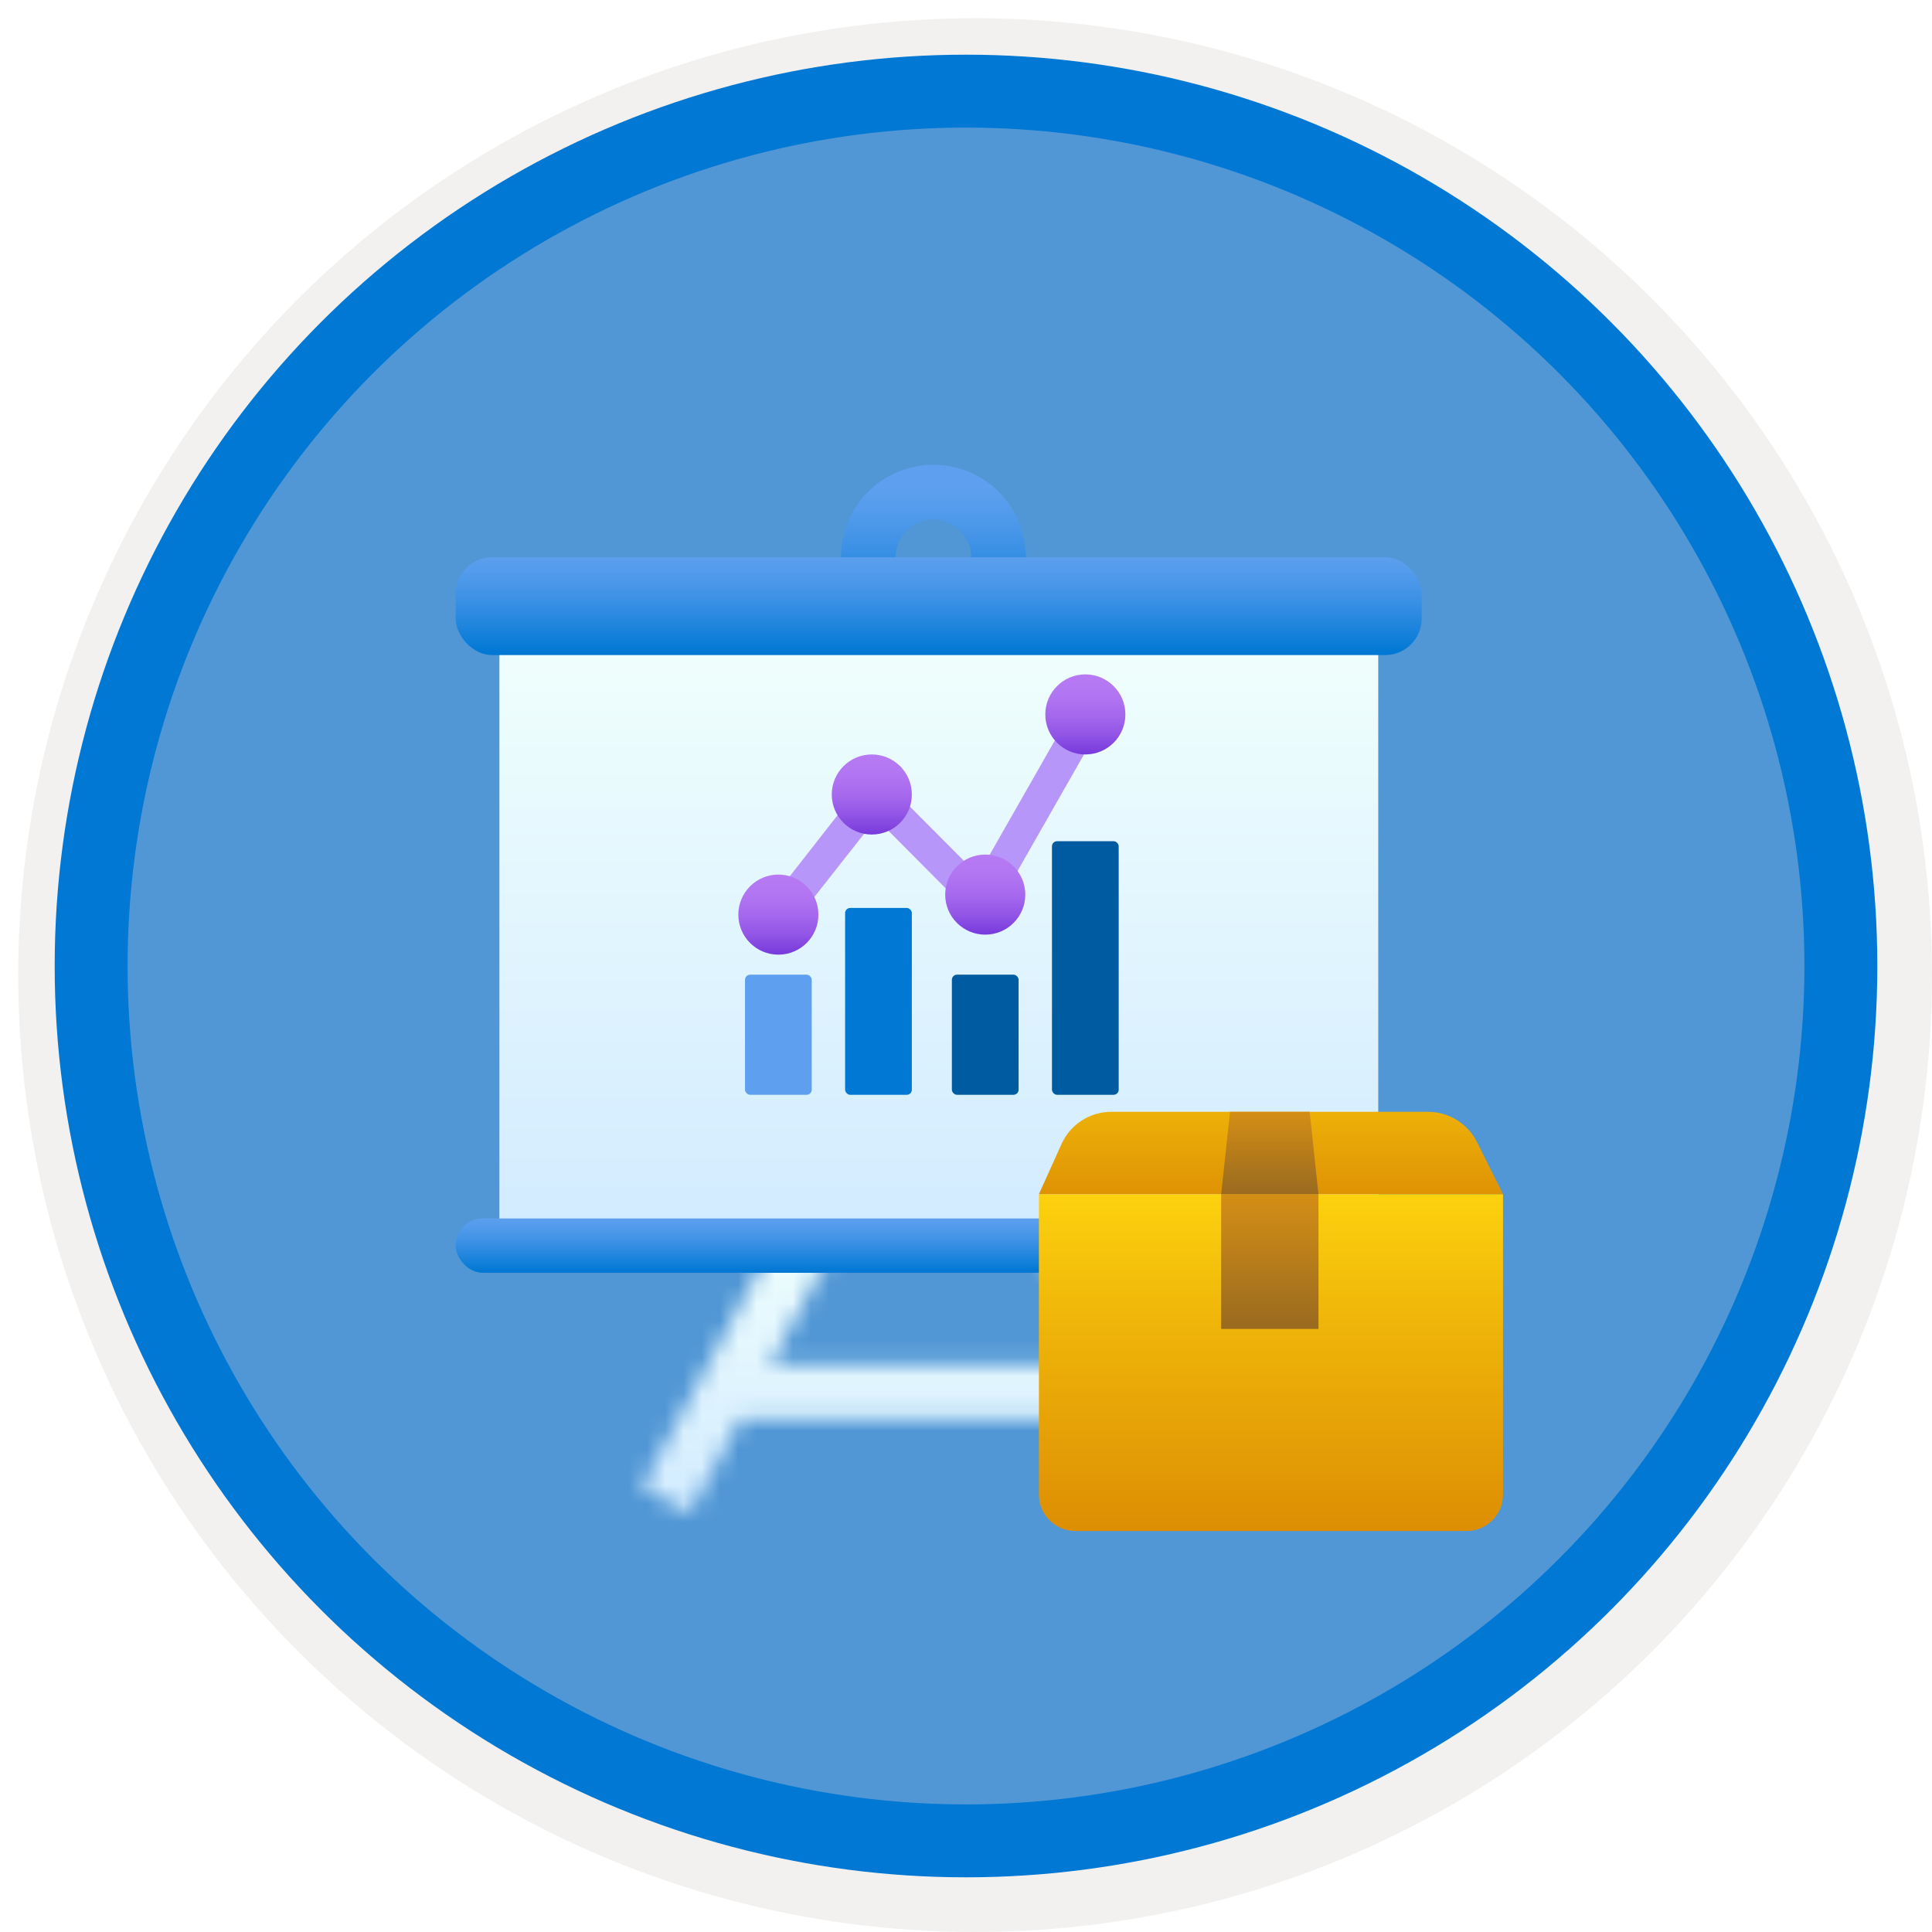
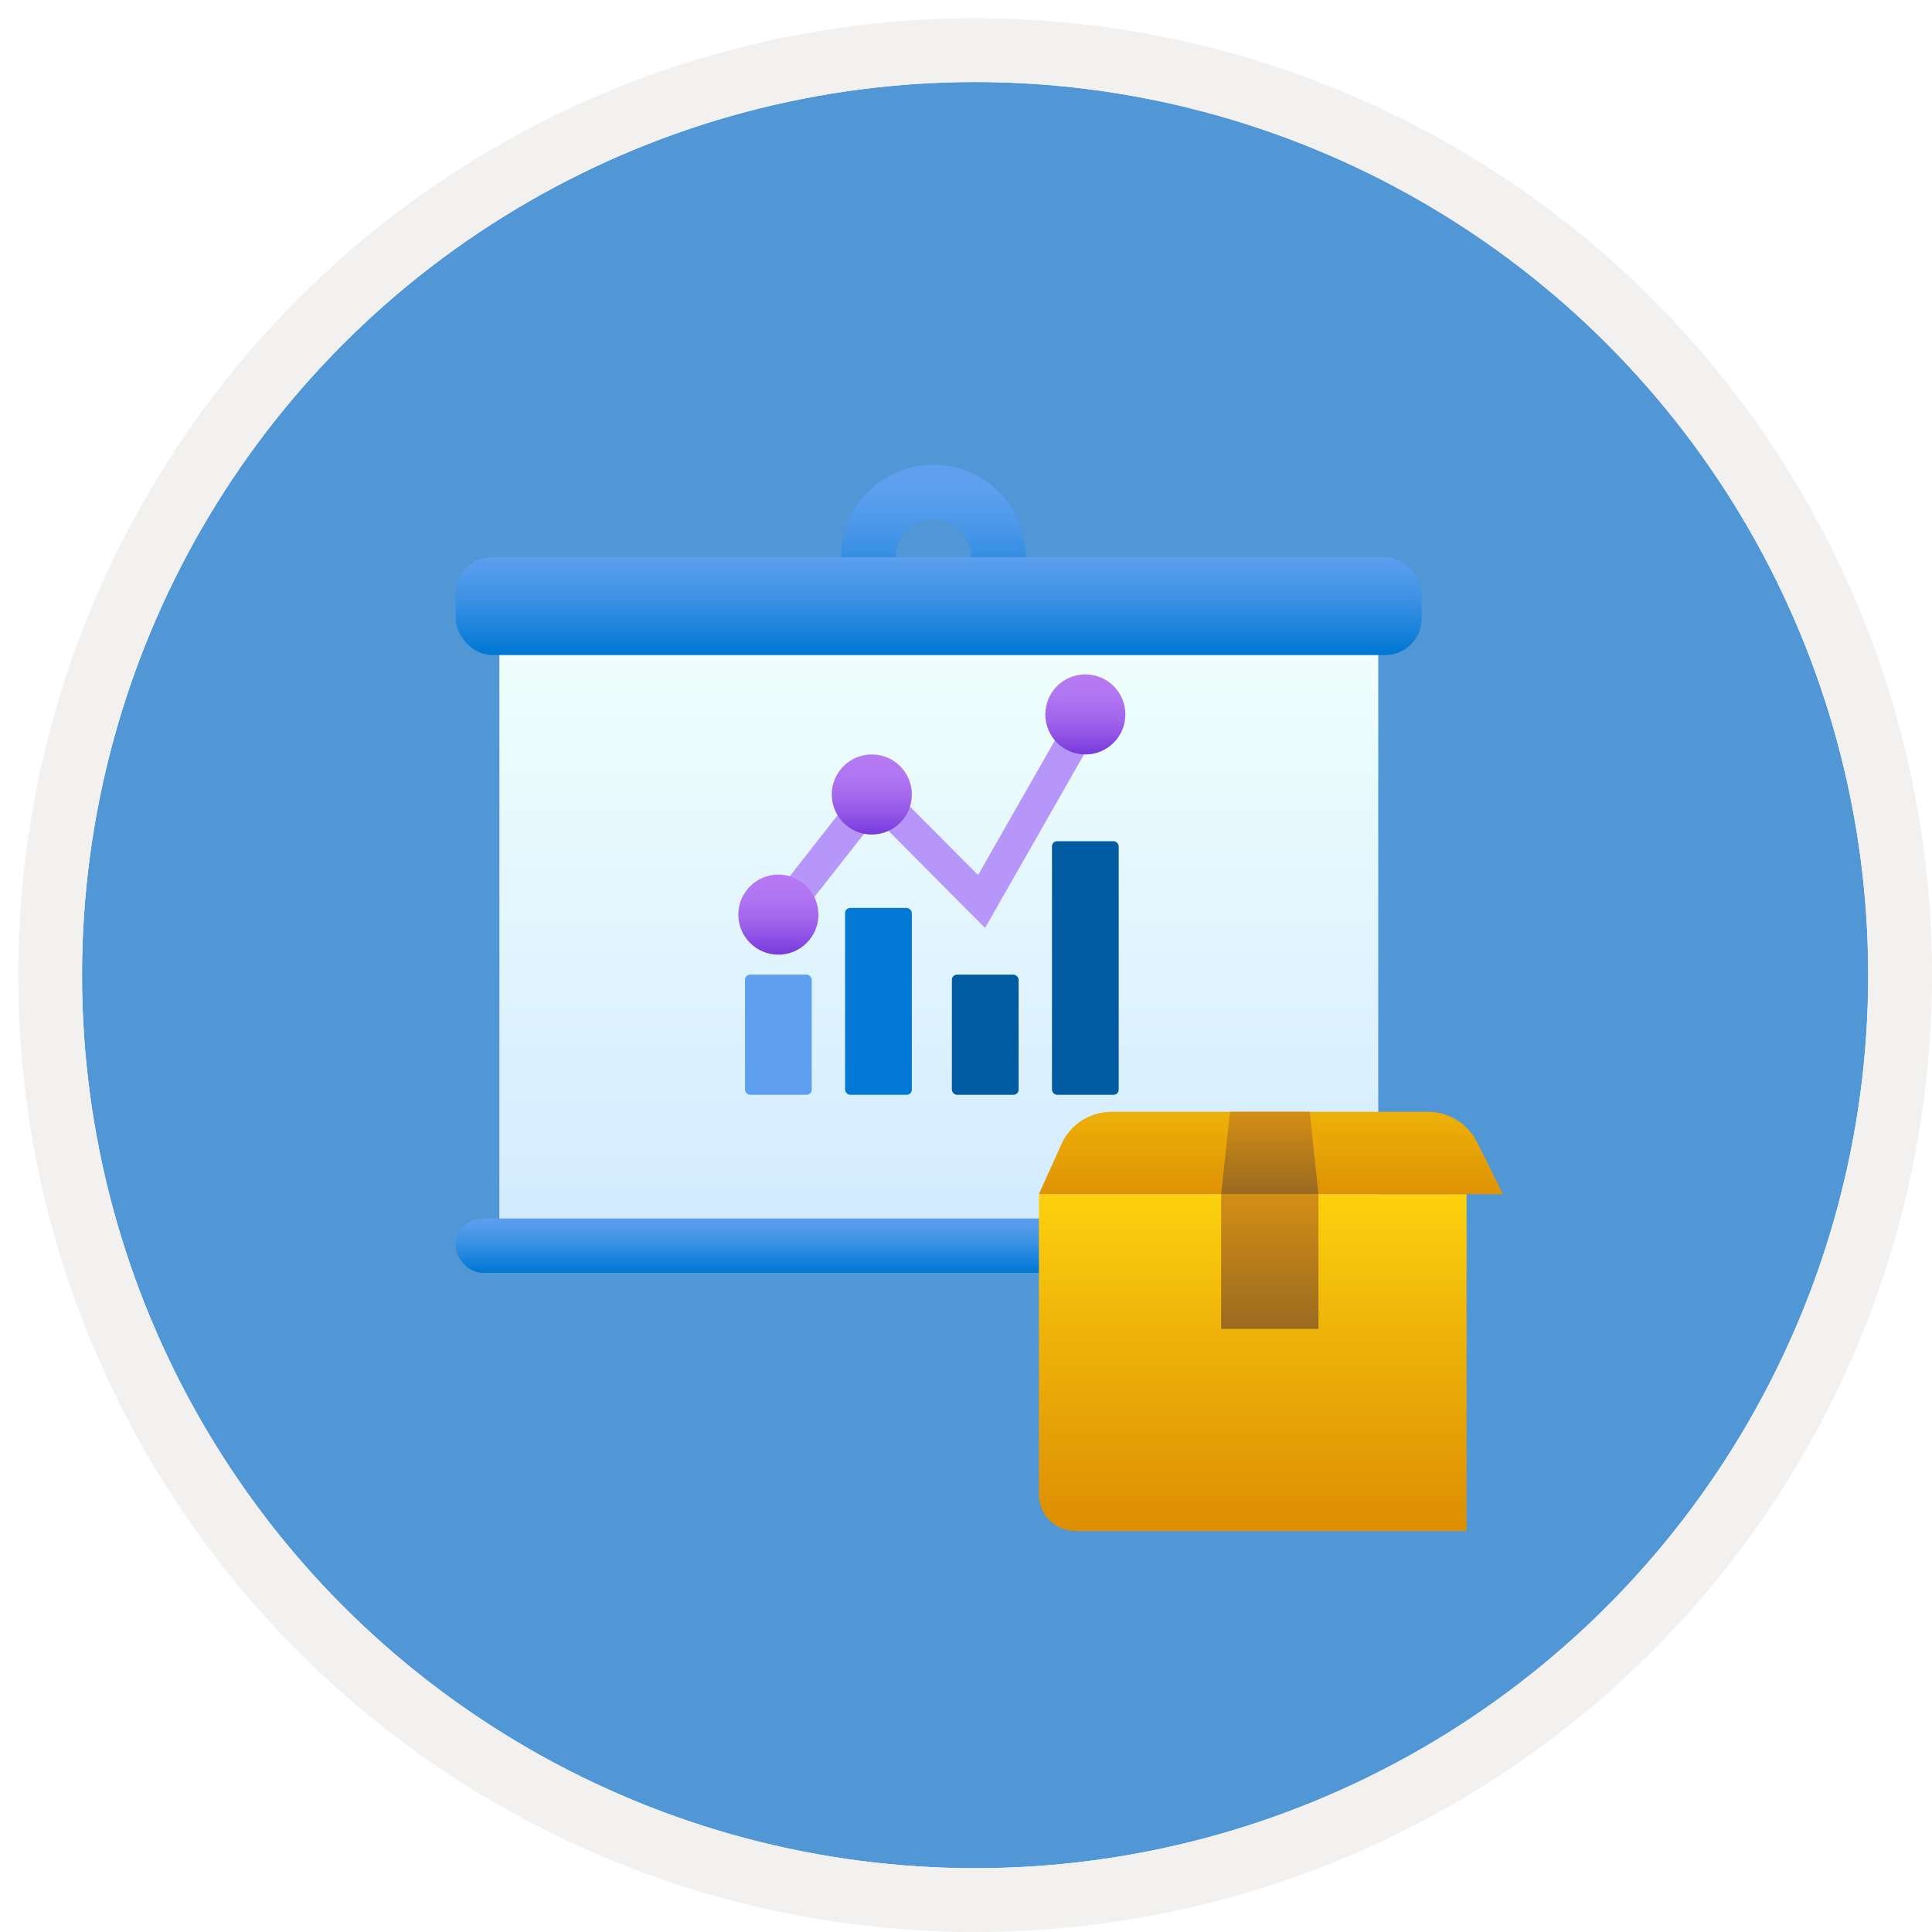
<svg xmlns="http://www.w3.org/2000/svg" width="106" height="106" viewBox="0 0 106 106" fill="none">
  <g filter="url(#filter0_d)">
    <circle cx="53" cy="53" r="49" fill="#5197D5" />
    <circle cx="53" cy="53" r="50.75" stroke="#F2F1F0" stroke-width="3.5" />
  </g>
-   <circle cx="53" cy="53" r="48" stroke="#0078D4" stroke-width="4" />
  <g filter="url(#filter1_d)">
    <ellipse cx="51.212" cy="28.576" rx="3.572" ry="3.576" stroke="url(#paint0_linear)" stroke-width="3" />
    <mask id="path-5-inside-1" fill="white">
      <path fill-rule="evenodd" clip-rule="evenodd" d="M40.689 75.76L37.841 81.024L35.203 79.596L42.941 65.293L45.58 66.72L42.263 72.851H60.545L57.228 66.72L59.867 65.293L67.606 79.596L64.967 81.024L62.168 75.851H40.689V75.76Z" />
    </mask>
-     <path d="M37.841 81.024L36.651 83.223L38.85 84.412L40.04 82.214L37.841 81.024ZM40.689 75.76H43.189L38.49 74.571L40.689 75.76ZM35.203 79.596L33.004 78.407L31.814 80.606L34.013 81.795L35.203 79.596ZM42.941 65.293L44.131 63.094L41.932 61.904L40.742 64.103L42.941 65.293ZM45.58 66.72L47.779 67.91L48.968 65.711L46.769 64.521L45.58 66.72ZM42.263 72.851L40.064 71.661L38.068 75.351H42.263V72.851ZM60.545 72.851V75.351H64.74L62.744 71.661L60.545 72.851ZM57.228 66.72L56.039 64.521L53.84 65.711L55.029 67.91L57.228 66.72ZM59.867 65.293L62.066 64.103L60.876 61.904L58.677 63.094L59.867 65.293ZM67.606 79.596L68.795 81.795L70.994 80.606L69.804 78.407L67.606 79.596ZM64.967 81.024L62.768 82.214L63.958 84.412L66.157 83.223L64.967 81.024ZM62.168 75.851L64.367 74.661L63.658 73.351H62.168V75.851ZM40.689 75.851H38.189V78.351H40.689V75.851ZM40.04 82.214L42.888 76.95L38.49 74.571L35.642 79.834L40.04 82.214ZM34.013 81.795L36.651 83.223L39.031 78.825L36.392 77.398L34.013 81.795ZM40.742 64.103L33.004 78.407L37.401 80.786L45.14 66.482L40.742 64.103ZM46.769 64.521L44.131 63.094L41.752 67.491L44.39 68.919L46.769 64.521ZM44.462 74.04L47.779 67.91L43.381 65.53L40.064 71.661L44.462 74.04ZM42.263 75.351H60.545V70.351H42.263V75.351ZM62.744 71.661L59.427 65.53L55.029 67.91L58.346 74.04L62.744 71.661ZM58.418 68.919L61.056 67.491L58.677 63.094L56.039 64.521L58.418 68.919ZM57.668 66.482L65.407 80.786L69.804 78.407L62.066 64.103L57.668 66.482ZM66.416 77.398L63.777 78.825L66.157 83.223L68.795 81.795L66.416 77.398ZM67.166 79.834L64.367 74.661L59.969 77.04L62.768 82.214L67.166 79.834ZM62.168 73.351H40.689V78.351H62.168V73.351ZM43.189 75.851V75.76H38.189V75.851H43.189Z" fill="url(#paint1_linear)" mask="url(#path-5-inside-1)" />
    <rect x="27.4" y="33.344" width="48.218" height="32.184" fill="url(#paint2_linear)" />
    <rect x="25" y="28.576" width="53" height="5.364" rx="2" fill="url(#paint3_linear)" />
    <rect x="25" y="64.852" width="53" height="2.98" rx="1.49" fill="url(#paint4_linear)" />
  </g>
  <path d="M59.105 38.465L53.663 48.01L47.907 42.229L41.974 49.811L43.365 50.886L48.071 44.904L54.045 50.913L60.646 39.339L59.105 38.465Z" fill="#B796F9" />
  <circle cx="47.832" cy="43.59" r="2.197" fill="url(#paint5_linear)" />
-   <circle cx="54.056" cy="49.083" r="2.197" fill="url(#paint6_linear)" />
  <circle cx="59.548" cy="39.197" r="2.197" fill="url(#paint7_linear)" />
  <circle cx="42.706" cy="50.181" r="2.197" fill="url(#paint8_linear)" />
  <rect x="46.367" y="49.815" width="3.661" height="10.252" rx="0.28" fill="#0078D4" />
  <rect x="52.225" y="53.476" width="3.661" height="6.59" rx="0.28" fill="#005BA1" />
  <rect x="57.717" y="46.153" width="3.661" height="13.913" rx="0.28" fill="#005BA1" />
  <rect x="40.875" y="53.476" width="3.661" height="6.59" rx="0.28" fill="#5EA0EF" />
  <g filter="url(#filter2_d)">
-     <path fill-rule="evenodd" clip-rule="evenodd" d="M57 63.518V80C57 81.105 57.895 82 59 82H80.464C81.569 82 82.464 81.105 82.464 80V63.518" fill="url(#paint9_linear)" />
+     <path fill-rule="evenodd" clip-rule="evenodd" d="M57 63.518V80C57 81.105 57.895 82 59 82H80.464V63.518" fill="url(#paint9_linear)" />
    <rect x="67" y="63.518" width="5.339" height="7.393" fill="url(#paint10_linear)" />
    <path fill-rule="evenodd" clip-rule="evenodd" d="M57 63.517L58.24 60.767C58.725 59.691 59.795 59 60.975 59H78.352C79.488 59 80.527 59.642 81.035 60.658L82.464 63.518L57 63.517Z" fill="url(#paint11_linear)" />
    <path fill-rule="evenodd" clip-rule="evenodd" d="M67.485 59H71.854L72.339 63.518H67L67.485 59Z" fill="url(#paint12_linear)" />
  </g>
  <defs>
    <filter id="filter0_d" x="0.5" y="0.5" width="105.5" height="105.5" filterUnits="userSpaceOnUse" color-interpolation-filters="sRGB">
      <feFlood flood-opacity="0" result="BackgroundImageFix" />
      <feColorMatrix in="SourceAlpha" type="matrix" values="0 0 0 0 0 0 0 0 0 0 0 0 0 0 0 0 0 0 127 0" />
      <feOffset dx="0.5" dy="0.5" />
      <feColorMatrix type="matrix" values="0 0 0 0 0.824 0 0 0 0 0.831 0 0 0 0 0.835 0 0 0 1 0" />
      <feBlend mode="normal" in2="BackgroundImageFix" result="effect1_dropShadow" />
      <feBlend mode="normal" in="SourceGraphic" in2="effect1_dropShadow" result="shape" />
    </filter>
    <filter id="filter1_d" x="21" y="21.5" width="61" height="65.524" filterUnits="userSpaceOnUse" color-interpolation-filters="sRGB">
      <feFlood flood-opacity="0" result="BackgroundImageFix" />
      <feColorMatrix in="SourceAlpha" type="matrix" values="0 0 0 0 0 0 0 0 0 0 0 0 0 0 0 0 0 0 127 0" />
      <feOffset dy="2" />
      <feGaussianBlur stdDeviation="2" />
      <feColorMatrix type="matrix" values="0 0 0 0 0 0 0 0 0 0 0 0 0 0 0 0 0 0 0.1 0" />
      <feBlend mode="normal" in2="BackgroundImageFix" result="effect1_dropShadow" />
      <feBlend mode="normal" in="SourceGraphic" in2="effect1_dropShadow" result="shape" />
    </filter>
    <filter id="filter2_d" x="53" y="57" width="33.464" height="31" filterUnits="userSpaceOnUse" color-interpolation-filters="sRGB">
      <feFlood flood-opacity="0" result="BackgroundImageFix" />
      <feColorMatrix in="SourceAlpha" type="matrix" values="0 0 0 0 0 0 0 0 0 0 0 0 0 0 0 0 0 0 127 0" />
      <feOffset dy="2" />
      <feGaussianBlur stdDeviation="2" />
      <feColorMatrix type="matrix" values="0 0 0 0 0 0 0 0 0 0 0 0 0 0 0 0 0 0 0.1 0" />
      <feBlend mode="normal" in2="BackgroundImageFix" result="effect1_dropShadow" />
      <feBlend mode="normal" in="SourceGraphic" in2="effect1_dropShadow" result="shape" />
    </filter>
    <linearGradient id="paint0_linear" x1="54.886" y1="31.978" x2="54.886" y2="24.62" gradientUnits="userSpaceOnUse">
      <stop stop-color="#0078D4" />
      <stop offset="0.16" stop-color="#1380DA" />
      <stop offset="0.53" stop-color="#3C91E5" />
      <stop offset="0.82" stop-color="#559CEC" />
      <stop offset="1" stop-color="#5EA0EF" />
    </linearGradient>
    <linearGradient id="paint1_linear" x1="67.606" y1="81.024" x2="67.606" y2="65.293" gradientUnits="userSpaceOnUse">
      <stop stop-color="#D2EBFF" />
      <stop offset="1" stop-color="#F0FFFD" />
    </linearGradient>
    <linearGradient id="paint2_linear" x1="75.619" y1="65.528" x2="75.619" y2="33.344" gradientUnits="userSpaceOnUse">
      <stop stop-color="#D2EBFF" />
      <stop offset="1" stop-color="#F0FFFD" />
    </linearGradient>
    <linearGradient id="paint3_linear" x1="78.763" y1="33.81" x2="78.763" y2="28.291" gradientUnits="userSpaceOnUse">
      <stop stop-color="#0078D4" />
      <stop offset="0.16" stop-color="#1380DA" />
      <stop offset="0.53" stop-color="#3C91E5" />
      <stop offset="0.82" stop-color="#559CEC" />
      <stop offset="1" stop-color="#5EA0EF" />
    </linearGradient>
    <linearGradient id="paint4_linear" x1="78.763" y1="67.76" x2="78.763" y2="64.694" gradientUnits="userSpaceOnUse">
      <stop stop-color="#0078D4" />
      <stop offset="0.16" stop-color="#1380DA" />
      <stop offset="0.53" stop-color="#3C91E5" />
      <stop offset="0.82" stop-color="#559CEC" />
      <stop offset="1" stop-color="#5EA0EF" />
    </linearGradient>
    <linearGradient id="paint5_linear" x1="50.029" y1="45.787" x2="50.029" y2="41.394" gradientUnits="userSpaceOnUse">
      <stop stop-color="#773ADC" />
      <stop offset="0.25" stop-color="#9255E6" />
      <stop offset="0.5" stop-color="#A669EE" />
      <stop offset="0.76" stop-color="#B376F2" />
      <stop offset="1" stop-color="#B77AF4" />
    </linearGradient>
    <linearGradient id="paint6_linear" x1="56.246" y1="51.279" x2="56.246" y2="46.899" gradientUnits="userSpaceOnUse">
      <stop stop-color="#773ADC" />
      <stop offset="0.25" stop-color="#9255E6" />
      <stop offset="0.5" stop-color="#A669EE" />
      <stop offset="0.76" stop-color="#B376F2" />
      <stop offset="1" stop-color="#B77AF4" />
    </linearGradient>
    <linearGradient id="paint7_linear" x1="61.738" y1="41.38" x2="61.738" y2="37" gradientUnits="userSpaceOnUse">
      <stop stop-color="#773ADC" />
      <stop offset="0.25" stop-color="#9255E6" />
      <stop offset="0.5" stop-color="#A669EE" />
      <stop offset="0.76" stop-color="#B376F2" />
      <stop offset="1" stop-color="#B77AF4" />
    </linearGradient>
    <linearGradient id="paint8_linear" x1="44.896" y1="52.364" x2="44.896" y2="47.984" gradientUnits="userSpaceOnUse">
      <stop stop-color="#773ADC" />
      <stop offset="0.25" stop-color="#9255E6" />
      <stop offset="0.5" stop-color="#A669EE" />
      <stop offset="0.76" stop-color="#B376F2" />
      <stop offset="1" stop-color="#B77AF4" />
    </linearGradient>
    <linearGradient id="paint9_linear" x1="51.323" y1="62.069" x2="51.323" y2="88.792" gradientUnits="userSpaceOnUse">
      <stop stop-color="#FFD70F" />
      <stop offset="0.34" stop-color="#EEB309" />
      <stop offset="0.77" stop-color="#DC8C03" />
      <stop offset="1" stop-color="#D57D01" />
    </linearGradient>
    <linearGradient id="paint10_linear" x1="67" y1="63.518" x2="67" y2="70.911" gradientUnits="userSpaceOnUse">
      <stop stop-color="#D48E15" />
      <stop offset="1" stop-color="#996A20" />
    </linearGradient>
    <linearGradient id="paint11_linear" x1="53.108" y1="58.646" x2="53.108" y2="64.545" gradientUnits="userSpaceOnUse">
      <stop stop-color="#EEB309" />
      <stop offset="1" stop-color="#DC8C03" />
    </linearGradient>
    <linearGradient id="paint12_linear" x1="67" y1="59" x2="67" y2="63.518" gradientUnits="userSpaceOnUse">
      <stop stop-color="#D48E15" />
      <stop offset="1" stop-color="#996A20" />
    </linearGradient>
  </defs>
</svg>